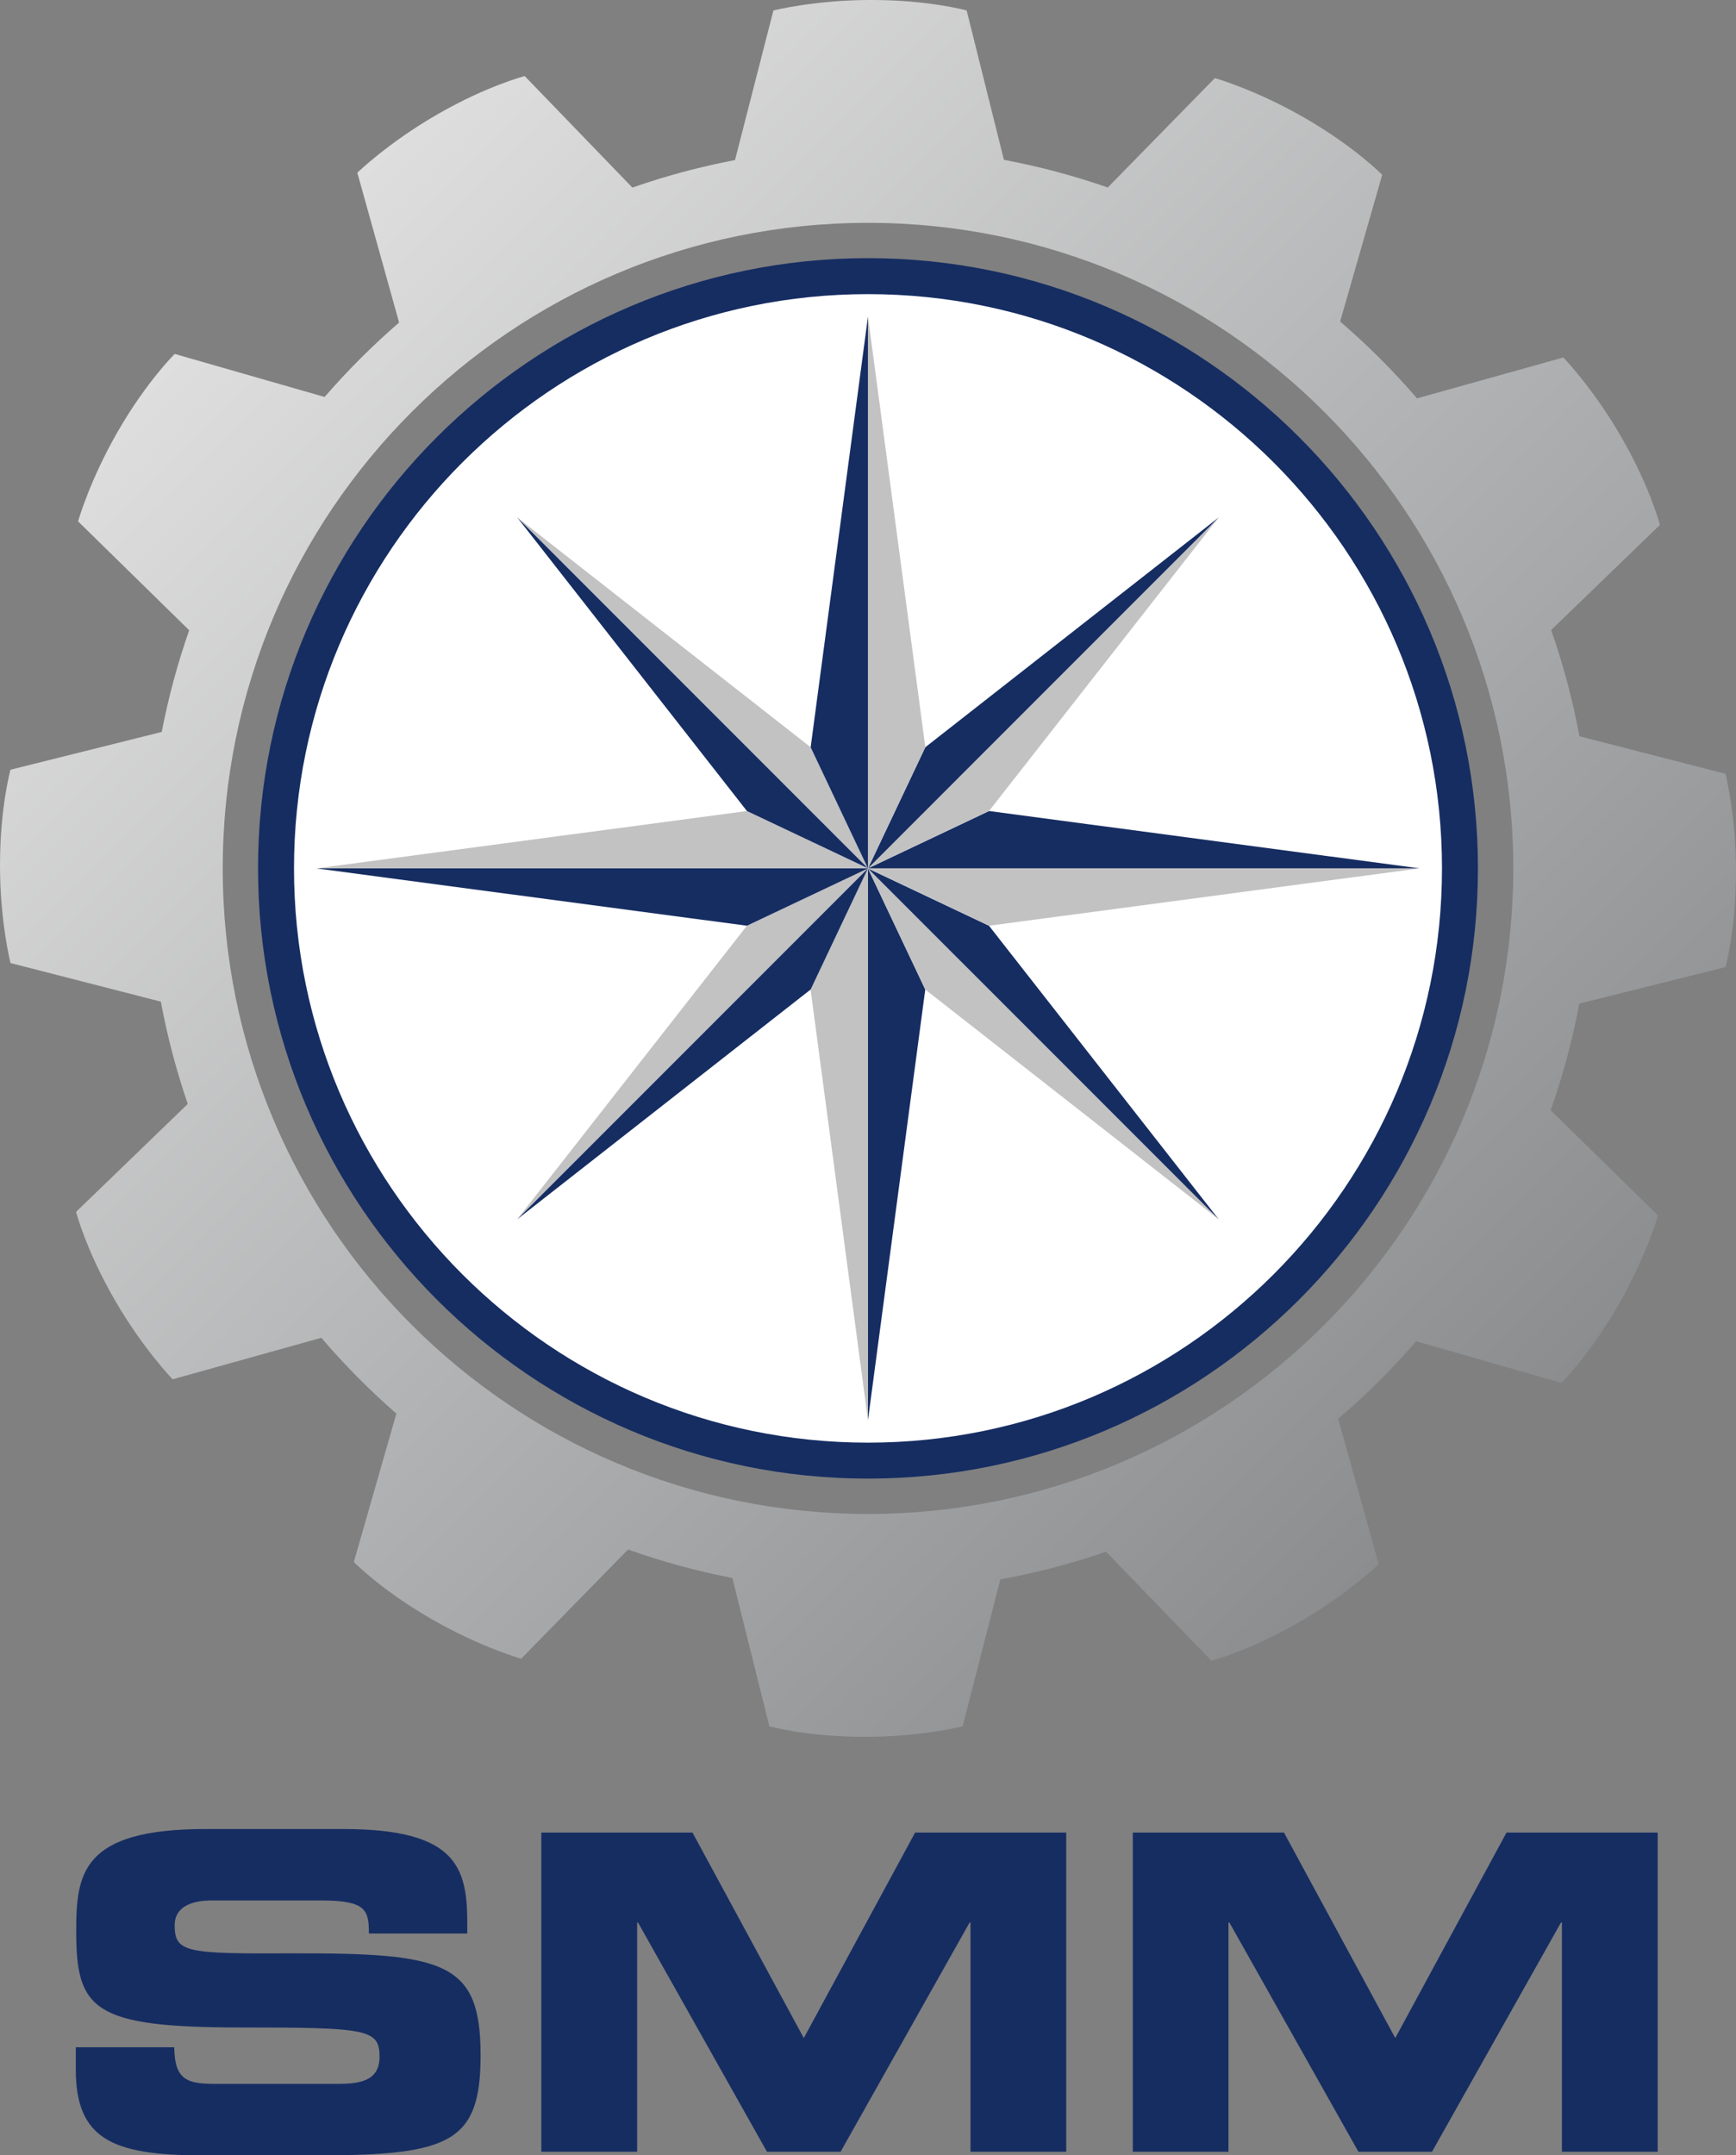
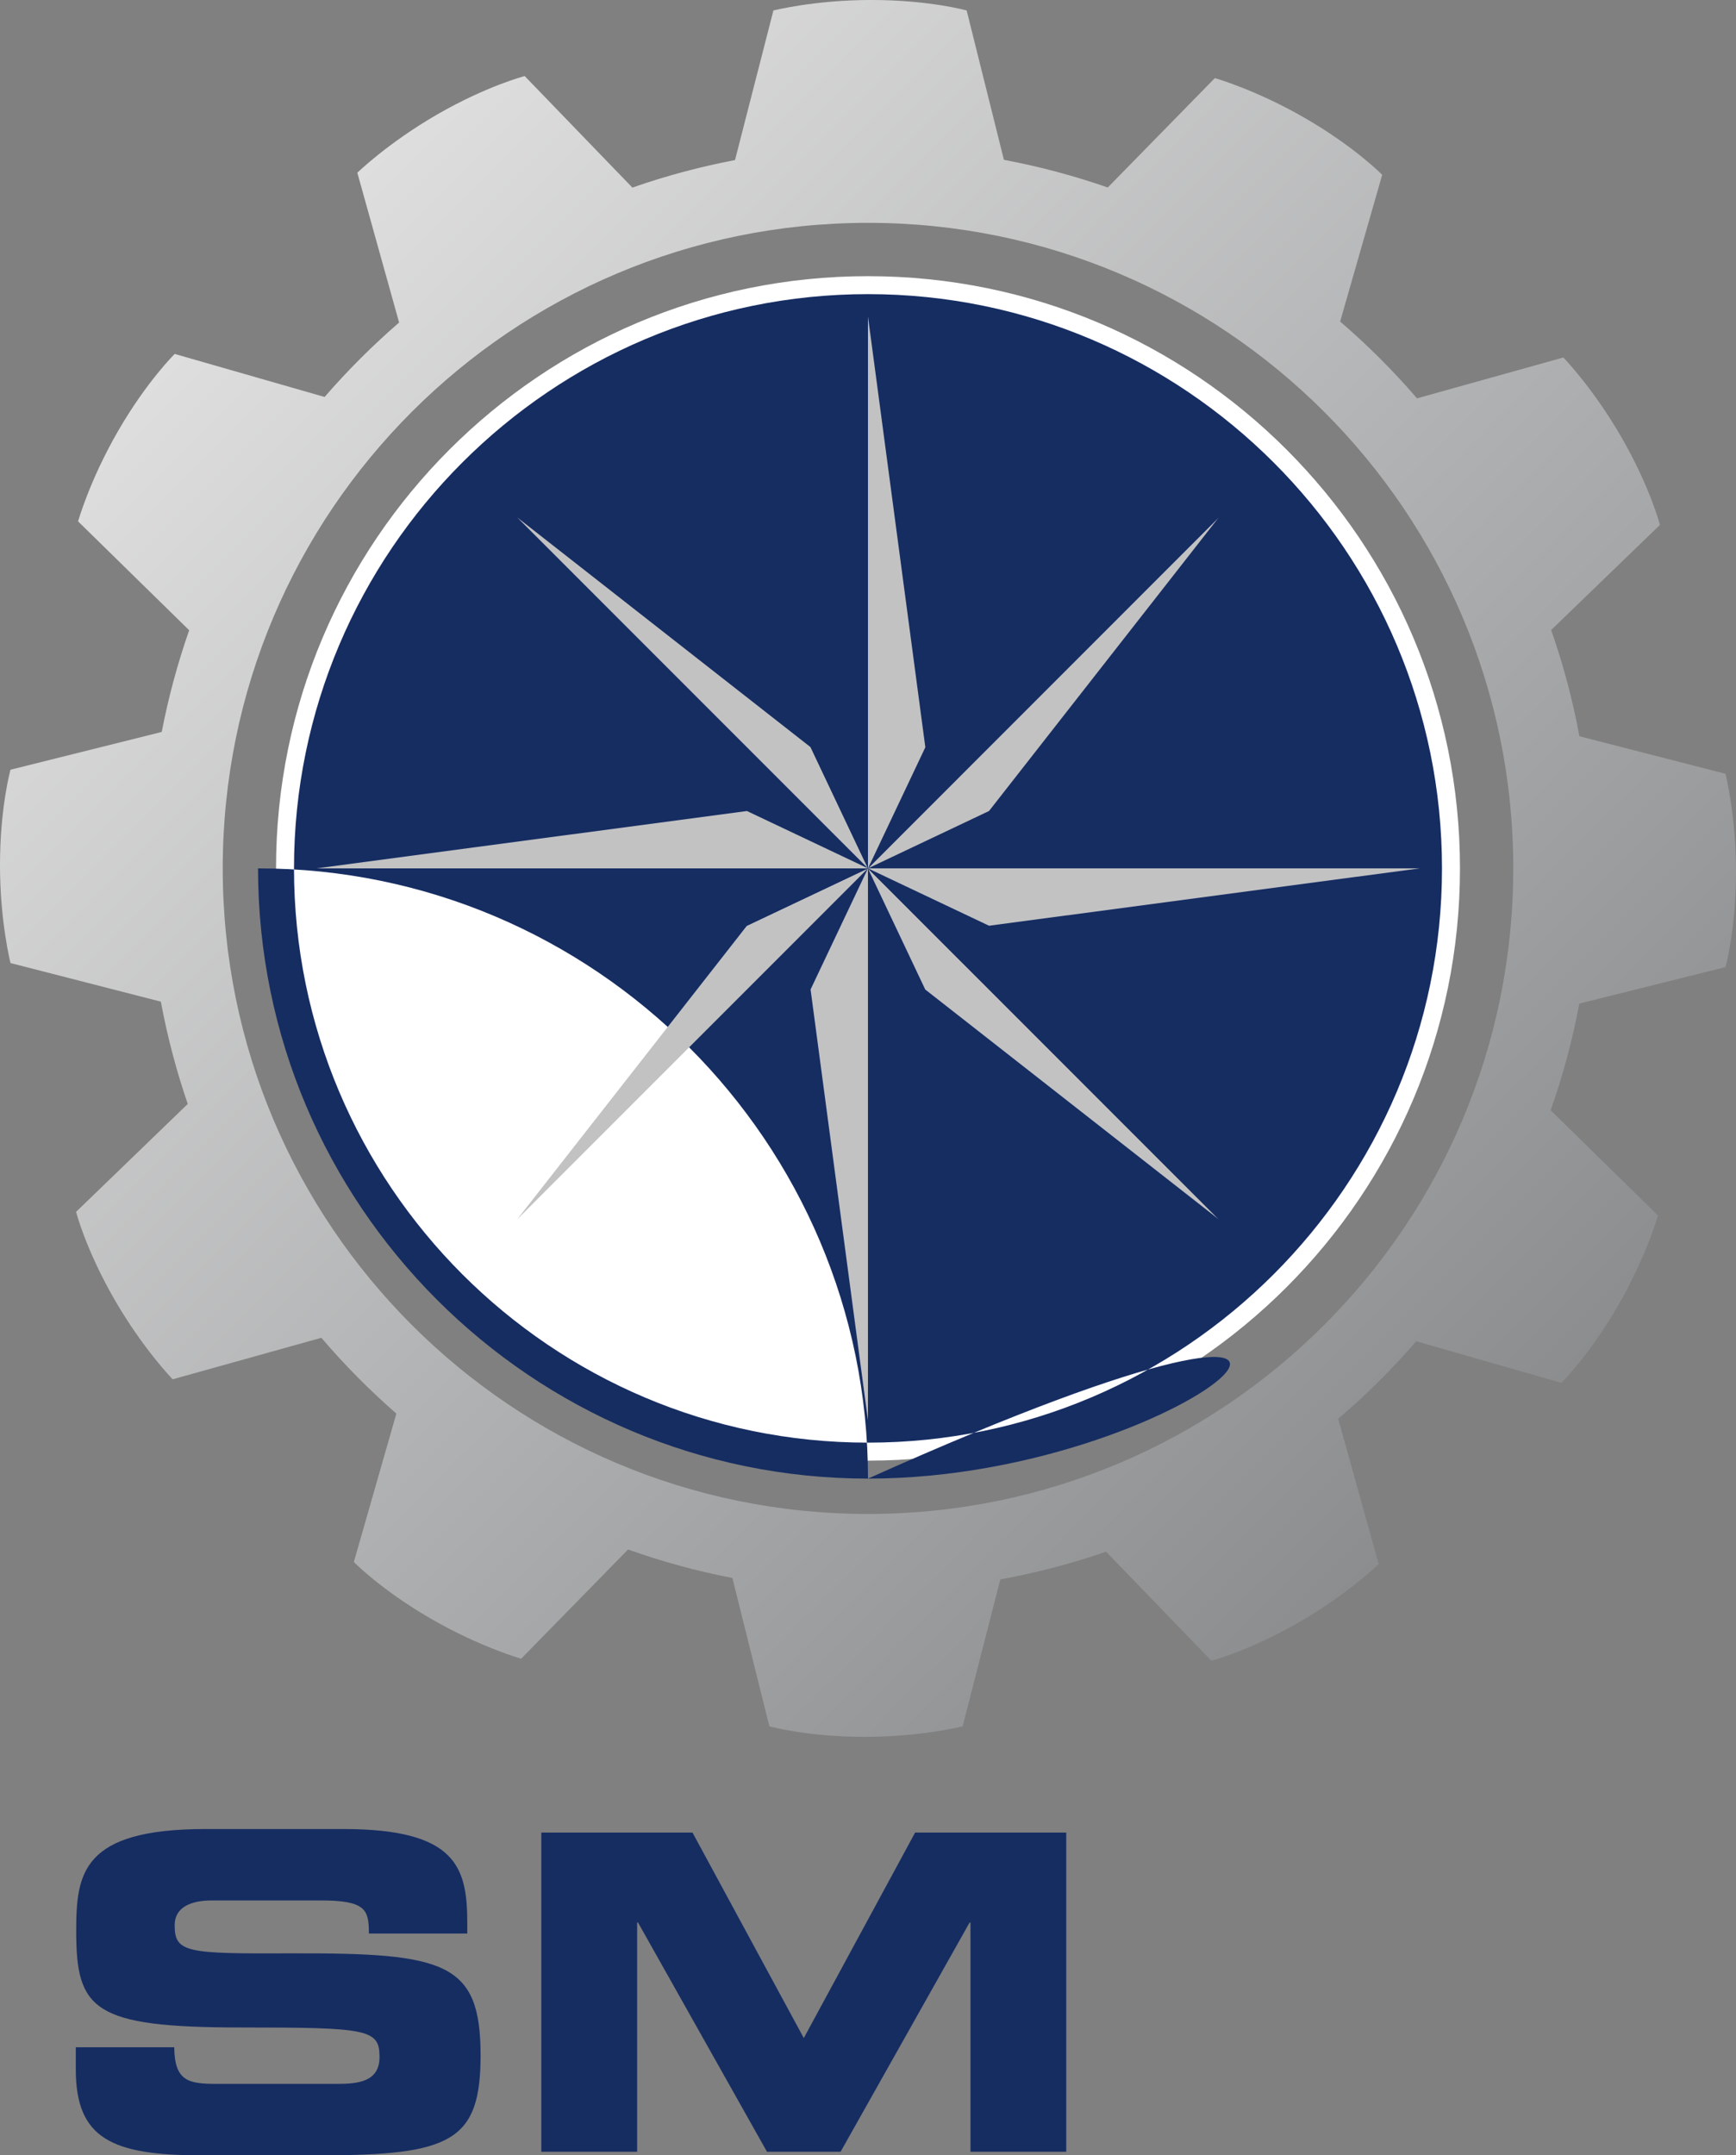
<svg xmlns="http://www.w3.org/2000/svg" version="1.1" id="Ebene_1" x="0px" y="0px" width="96.697px" height="120px" viewBox="-285.352 -20.443 96.697 120" enable-background="new -285.352 -20.443 96.697 120" xml:space="preserve">
  <rect x="-285.352" y="-20.443" width="96.697" height="120" fill="#808080" stroke="none" />
  <g>
    <linearGradient id="SVGID_1_" gradientUnits="userSpaceOnUse" x1="-874.633" y1="371.37" x2="-807.374" y2="304.111" gradientTransform="matrix(1 0 0 -1 604 365.646)">
      <stop offset="0" style="stop-color:#DEDEDE" />
      <stop offset="1" style="stop-color:#8B8D8F" />
    </linearGradient>
    <path fill="url(#SVGID_1_)" d="M-189.241,33.402c0,0,0.586-2.089,0.586-5.31c0.002-3.156-0.586-5.454-0.586-5.454l-8.135-2.089   c-0.376-2.028-0.904-4.005-1.576-5.914l6.06-5.852c0,0-0.539-2.102-2.15-4.891c-1.575-2.733-3.23-4.431-3.23-4.431l-8.15,2.275   c-1.318-1.531-2.751-2.96-4.283-4.277l2.343-8.169c0,0-1.516-1.552-4.306-3.162c-2.733-1.58-5.016-2.222-5.016-2.222l-5.964,6.09   c-1.869-0.651-3.803-1.169-5.785-1.541l-2.075-8.315c0,0-2.088-0.584-5.31-0.584c-3.155,0-5.454,0.584-5.454,0.584l-2.139,8.33   c-1.96,0.372-3.869,0.886-5.717,1.531l-5.997-6.208c0,0-2.102,0.537-4.893,2.148c-2.732,1.578-4.43,3.233-4.43,3.233l2.327,8.341   c-1.48,1.279-2.867,2.664-4.15,4.144l-8.349-2.396c0,0-1.553,1.517-3.164,4.307c-1.577,2.732-2.219,5.015-2.219,5.015l6.189,6.062   c-0.641,1.83-1.155,3.722-1.529,5.662l-8.424,2.103c0,0-0.585,2.088-0.585,5.309c-0.001,3.156,0.585,5.454,0.585,5.454l8.375,2.15   c0.362,1.952,0.866,3.854,1.498,5.695l-6.22,6.008c0,0,0.537,2.104,2.147,4.893c1.577,2.732,3.233,4.43,3.233,4.43l8.282-2.311   c1.287,1.507,2.685,2.918,4.178,4.22l-2.369,8.263c0,0,1.515,1.554,4.305,3.164c2.734,1.578,5.016,2.22,5.016,2.22l5.954-6.08   c1.876,0.669,3.818,1.201,5.811,1.586l2.059,8.257c0,0,2.088,0.588,5.312,0.588c3.155,0,5.454-0.586,5.454-0.586l2.1-8.181   c2.019-0.368,3.988-0.885,5.89-1.542l5.865,6.071c0,0,2.102-0.537,4.891-2.148c2.733-1.578,4.43-3.233,4.43-3.233l-2.258-8.09   c1.558-1.326,3.008-2.771,4.347-4.317l8.083,2.318c0,0,1.553-1.518,3.163-4.307c1.577-2.733,2.22-5.016,2.22-5.016l-5.978-5.854   c0.679-1.918,1.213-3.902,1.597-5.94L-189.241,33.402z M-237.004,63.848c-19.85,0-35.942-16.093-35.942-35.942   c0-19.851,16.092-35.942,35.942-35.942c19.851,0,35.943,16.092,35.943,35.942C-201.061,47.755-217.153,63.848-237.004,63.848z" />
    <path fill="#FFFFFF" d="M-204.03,27.906c0,18.21-14.763,32.974-32.974,32.974c-18.21,0-32.973-14.764-32.973-32.974   s14.762-32.973,32.973-32.973C-218.792-5.067-204.03,9.696-204.03,27.906" />
-     <path fill="#162D62" d="M-237.004,61.88c-18.733,0-33.975-15.241-33.975-33.975S-255.736-6.07-237.004-6.07   c18.734,0,33.975,15.242,33.975,33.975C-203.029,46.64-218.27,61.88-237.004,61.88z M-237.004-4.067   c-17.629,0-31.972,14.343-31.972,31.973c0,17.63,14.342,31.972,31.972,31.972c17.631,0,31.972-14.343,31.972-31.972   C-205.032,10.276-219.373-4.067-237.004-4.067z" />
-     <polygon fill="#162D62" points="-222.254,81.587 -213.833,81.587 -207.635,93.027 -201.437,81.587 -193.016,81.587    -193.016,99.358 -198.352,99.358 -198.352,86.593 -198.402,86.593 -205.588,99.358 -209.686,99.358 -216.875,86.593    -216.924,86.593 -216.924,99.358 -222.254,99.358  " />
+     <path fill="#162D62" d="M-237.004,61.88c-18.733,0-33.975-15.241-33.975-33.975c18.734,0,33.975,15.242,33.975,33.975C-203.029,46.64-218.27,61.88-237.004,61.88z M-237.004-4.067   c-17.629,0-31.972,14.343-31.972,31.973c0,17.63,14.342,31.972,31.972,31.972c17.631,0,31.972-14.343,31.972-31.972   C-205.032,10.276-219.373-4.067-237.004-4.067z" />
    <polygon fill="#162D62" points="-255.201,81.587 -246.779,81.587 -240.58,93.027 -234.379,81.587 -225.962,81.587 -225.962,99.358    -231.295,99.358 -231.295,86.593 -231.342,86.593 -238.53,99.358 -242.631,99.358 -249.815,86.593 -249.863,86.593    -249.863,99.358 -255.201,99.358  " />
    <path fill="#162D62" d="M-281.132,93.54h5.485c0.022,1.892,0.789,2.039,2.368,2.039h6.717c1.162,0,2.35-0.121,2.35-1.498   c0-1.547-0.645-1.642-7.706-1.642c-8.248,0-9.189-0.983-9.189-5.354c0-3.216,0.299-5.695,7.213-5.695h7.656   c6.325,0,6.914,2.136,6.914,5.254v0.564h-5.481c0-1.303-0.148-1.842-2.668-1.842h-6.073c-1.237,0-2.077,0.417-2.077,1.376   c0,1.544,0.667,1.595,6.545,1.57c8.521-0.025,10.495,0.49,10.495,5.671c0,4.785-1.629,5.574-8.915,5.574h-6.644   c-4.987,0-6.989-0.934-6.989-4.787V93.54z" />
    <polygon fill="#162D62" points="-237.006,27.905 -237.006,58.633 -233.814,34.647  " />
    <polygon fill="#C2C2C3" points="-237.006,27.905 -237.006,58.633 -240.202,34.647  " />
    <polygon fill="#C2C2C3" points="-237.008,27.907 -217.469,47.443 -233.814,34.65  " />
    <polygon fill="#162D62" points="-237.008,27.907 -217.469,47.443 -230.265,31.098  " />
    <polygon fill="#C2C2C3" points="-237.006,27.906 -256.542,47.443 -243.749,31.099  " />
-     <polygon fill="#162D62" points="-237.006,27.906 -256.542,47.443 -240.198,34.648  " />
    <polygon fill="#162D62" points="-237.004,27.904 -206.277,27.904 -230.261,24.711  " />
    <polygon fill="#C2C2C3" points="-237.004,27.904 -206.277,27.904 -230.261,31.098  " />
    <polygon fill="#162D62" points="-237.004,27.906 -267.731,27.906 -243.747,31.098  " />
    <polygon fill="#C2C2C3" points="-237.004,27.906 -267.731,27.906 -243.747,24.711  " />
    <polygon fill="#C2C2C3" points="-237.005,27.905 -217.469,8.367 -230.263,24.711  " />
    <polygon fill="#162D62" points="-237.005,27.905 -217.469,8.367 -233.814,21.162  " />
    <polygon fill="#C2C2C3" points="-237.004,27.903 -256.541,8.367 -240.198,21.16  " />
-     <polygon fill="#162D62" points="-237.004,27.903 -256.541,8.367 -243.747,24.712  " />
    <polygon fill="#162D62" points="-237.005,27.906 -237.005,-2.822 -240.198,21.163  " />
    <polygon fill="#C2C2C3" points="-237.005,27.906 -237.005,-2.822 -233.81,21.163  " />
  </g>
</svg>